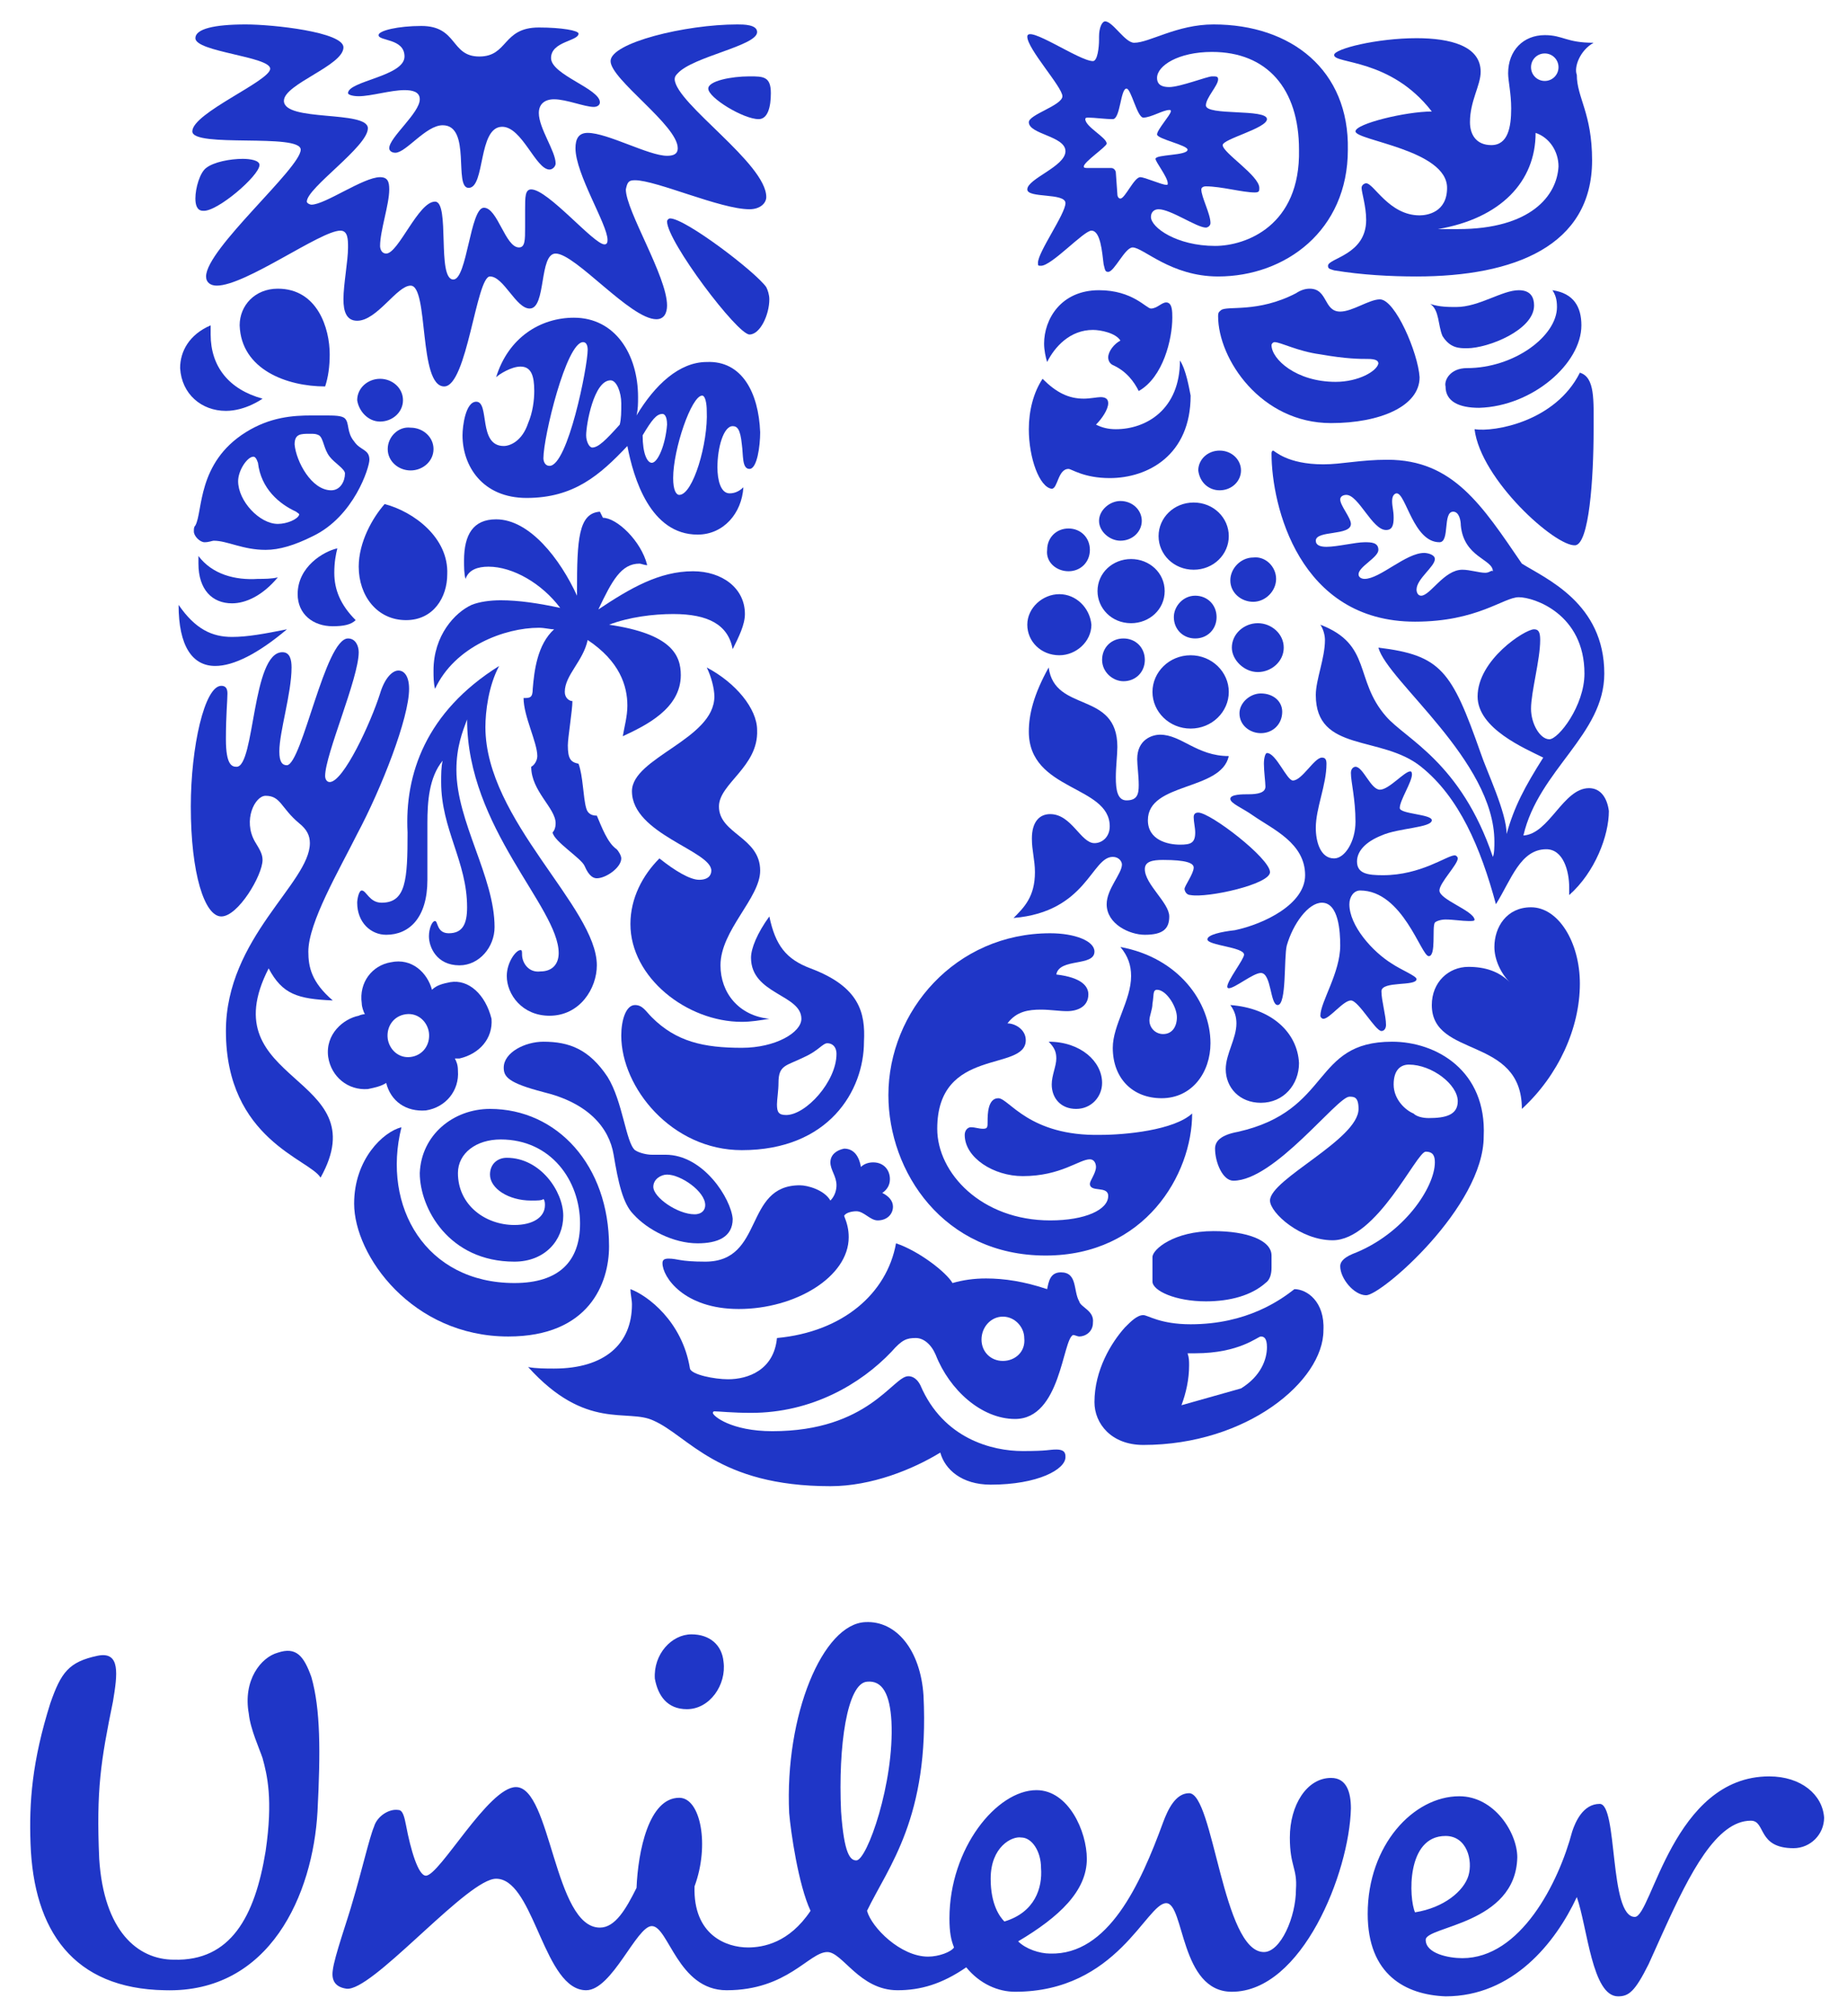
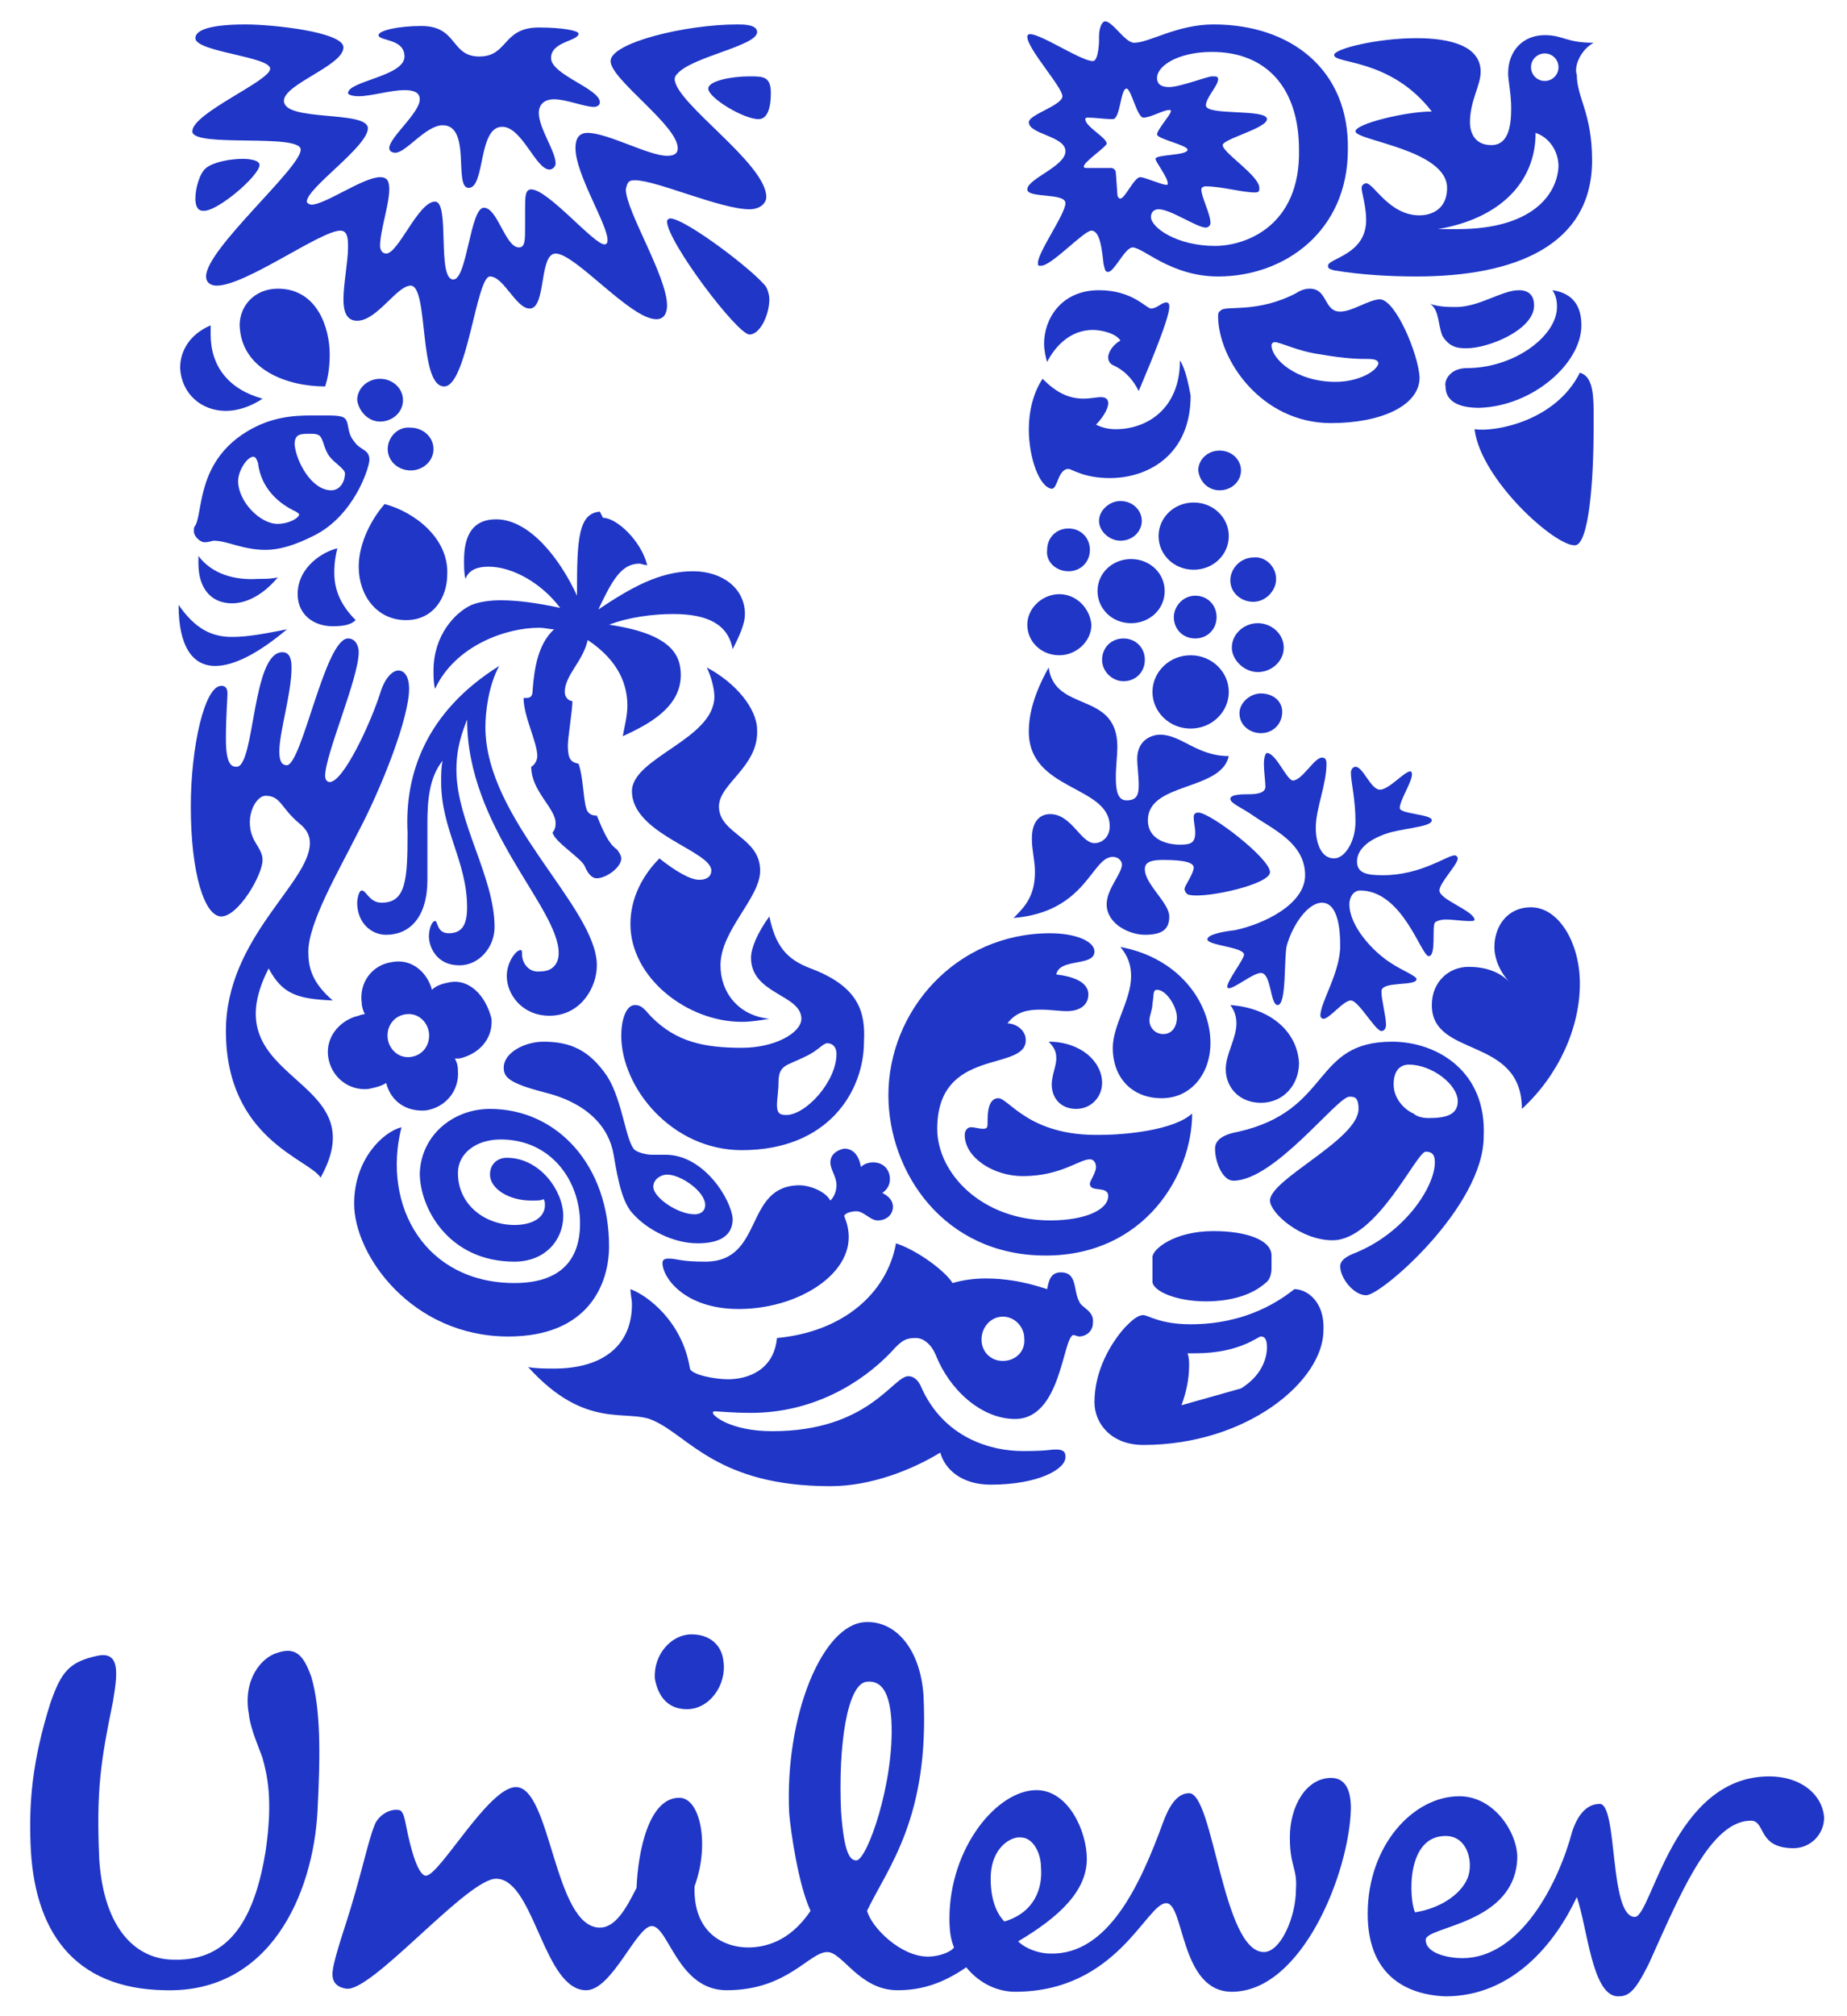
<svg xmlns="http://www.w3.org/2000/svg" width="121" height="132" viewBox="0 0 121 132" fill="none">
  <g clip-path="url(#clip0_1_28)">
    <path d="M115.9 116.3C118 116.3 119.4 117.5 119.5 119C119.5 120.1 118.6 121 117.5 121C115.1 121 115.7 119.2 114.7 119.2C112.46 119.2 110.701 122.643 109.025 126.329L108.767 126.897L108.383 127.752L108 128.6C107.1 130.4 106.7 130.7 106 130.7C104.3 130.7 104 126.2 103.3 124.2C101.9 127.2 99.1 130.7 94.7 130.7C92.1 130.6 89.6 129.3 89.6 125.3C89.6 120.8 92.6 117.6 95.6 117.6C97.9 117.6 99.4 120 99.4 121.6C99.3 126 93.4 126.1 93.4 127C93.4 127.9 94.9 128.2 95.8 128.2C99.6 128.2 102.1 123.3 103 119.9C103.2 119.3 103.7 118.1 104.8 118.1C106 118.1 105.4 125.5 107.1 125.5C108.2 125.5 109.6 116.3 115.9 116.3V116.3ZM56.7 106.2C58.7 106.1 60.3 108 60.5 111C60.9 119 58.2 122.2 56.8 125.1C57.1 126.2 59 128.1 60.8 128.1C61.5 128.1 62.3 127.8 62.5 127.5C62.3 127 62.2 126.5 62.2 125.6C62.2 121 65.3 117.2 67.9 117.2C70 117.2 71.2 119.9 71.2 121.7C71.2 123.8 69.4 125.5 66.7 127.1C67.2 127.6 68.1 127.9 68.8 127.9C72.6 128 74.7 123.4 76.2 119.3C76.5 118.5 77 117.4 77.9 117.4C79.5 117.4 80.1 127.8 82.8 127.8C83.9 127.8 84.9 125.5 84.9 123.7C85 122.3 84.5 122.2 84.5 120.3C84.5 118.2 85.6 116.4 87.2 116.4C88.2 116.4 88.5 117.3 88.5 118.4C88.4 122.6 85.3 130.4 80.7 130.4C77.3 130.4 77.6 124.6 76.4 124.6C75.1 124.6 73.2 130.4 66.5 130.4C65.4 130.4 64.2 129.9 63.3 128.8C61.7 129.9 60.3 130.3 58.8 130.3C56.3 130.3 55.2 127.8 54.2 127.8C53 127.8 51.6 130.3 47.6 130.3C44.4 130.3 43.8 126.1 42.7 126.1C41.7 126.1 40.1 130.3 38.4 130.3C37.034 130.3 36.192 128.563 35.397 126.784L35.16 126.25C34.409 124.568 33.659 123 32.5 123C31.591 123 29.7 124.693 27.786 126.437L27.264 126.913C25.355 128.653 23.513 130.296 22.7 130.2C22 130.1 21.7 129.7 21.8 129C21.9 128.1 22.8 125.6 23.1 124.5C23.7 122.5 24.2 120.3 24.5 119.6C24.7 118.9 25.5 118.4 26.1 118.5C26.4 118.5 26.5 119 26.6 119.5C26.9 121.1 27.4 122.8 27.9 122.8C28.8 122.8 32 117 33.8 117C36.1 117 36.3 126.2 39.3 126.2C40.3 126.2 41 125 41.7 123.6C41.8 121.2 42.5 117.7 44.5 117.7C45.9 117.7 46.5 120.8 45.5 123.5C45.4 126.7 47.6 127.5 49 127.5C50 127.5 51.7 127.2 53.1 125.1C52.3 123.4 51.8 119.9 51.7 118.7C51.4 112.3 53.9 106.3 56.7 106.2V106.2ZM18.2 108.2C19.4 107.8 19.9 108.4 20.4 109.8C21 111.9 21 114.7 20.8 118.6C20.5 124 17.7 130.5 10.8 130.3C4.8 130.2 2.2 126.4 2 120.7C1.9 118 2.1 115.3 3.3 111.5C4 109.5 4.5 108.8 6.4 108.4C7.9 108.1 7.7 109.6 7.4 111.4C6.6 115.3 6.3 117.2 6.5 121.7C6.8 126.4 9 128.3 11.4 128.3C15.1 128.4 16.7 125.5 17.4 121.2C17.9 117.8 17.5 116.2 17.2 115.1C17 114.5 16.4 113.2 16.3 112.2C15.9 110 17.1 108.5 18.2 108.2V108.2ZM66.9 120.3C66.3 120.2 64.9 120.9 64.9 123C64.9 124.7 65.5 125.5 65.8 125.8C67.8 125.2 68.3 123.6 68.2 122.3C68.2 121.2 67.6 120.3 66.9 120.3V120.3ZM94.7 120.2C92.1 120.2 92.3 124.3 92.7 125.2C94.6 124.9 95.9 123.8 96.2 122.8C96.5 121.8 96.1 120.2 94.7 120.2V120.2ZM56.922 110.093L56.8 110.1C55.5 110.2 54.9 114.3 55.1 118.6C55.3 121.4 55.7 121.8 56.1 121.8C56.8 121.8 58.6 116.7 58.4 112.7C58.3 110.9 57.8 110 56.8 110.1L56.922 110.093ZM45.3 107C46.5 107 47.3 107.7 47.4 108.8C47.6 110.3 46.5 111.9 45 111.9C43.7 111.9 43.1 111 42.9 109.9C42.8 108.3 44 107 45.3 107Z" fill="#1F36C7" />
    <path fill-rule="evenodd" clip-rule="evenodd" d="M70.7 85.2C70.3 84.5 70.6 83.3 69.5 83.3C68.8 83.3 68.7 83.9 68.6 84.4C67.1 83.9 65.8 83.7 64.6 83.7C63.8 83.7 63.1 83.8 62.4 84C62 83.3 60.2 81.9 58.7 81.4C58.1 84.7 55.2 87.2 50.9 87.6C50.7 89.7 49 90.3 47.7 90.3C46.8 90.3 45.3 90 45.2 89.6C44.7 86.5 42.4 84.8 41.3 84.4C41.3 84.7 41.4 85.1 41.4 85.4C41.4 88 39.6 89.6 36.3 89.6C35.8 89.6 35.1 89.6 34.6 89.5C38.4 93.7 41.1 92.2 42.8 93C45.1 94 47 97.3 54.4 97.3C57.1 97.3 59.8 96.2 61.6 95.1C61.9 96.2 63 97.2 64.9 97.2C68 97.2 69.8 96.2 69.8 95.4C69.8 95.2 69.8 94.9 69.2 94.9C68.7 94.9 68.7 95 67 95C65 95 61.8 94.2 60.3 90.7C60 90.1 59.6 90.1 59.5 90.1C58.5 90.1 56.9 93.7 50.6 93.7C47.9 93.7 46.7 92.7 46.7 92.5C46.7 92.5 46.7 92.4 46.8 92.4C47.1 92.4 48 92.5 49.2 92.5C53.2 92.5 56.4 90.6 58.4 88.5C59.1 87.7 59.4 87.6 60 87.6C60.5 87.6 61 88 61.3 88.7C62.2 91 64.3 92.9 66.5 92.9C69.5 92.9 69.6 87.7 70.3 87.4C70.4 87.4 70.6 87.5 70.7 87.5C71.1 87.5 71.6 87.2 71.6 86.6C71.7 85.8 70.8 85.6 70.7 85.2ZM65.7 89.1C64.9 89.1 64.3 88.5 64.3 87.7C64.3 86.9 64.9 86.2 65.7 86.2C66.5 86.2 67.1 86.9 67.1 87.6C67.2 88.5 66.5 89.1 65.7 89.1Z" fill="#1F36C7" />
    <path fill-rule="evenodd" clip-rule="evenodd" d="M55.3 75.2C56 75.2 56.3 75.8 56.4 76.4C56.6 76.2 56.9 76.1 57.2 76.1C57.9 76.1 58.3 76.6 58.3 77.2C58.3 77.6 58.1 77.9 57.8 78.1C58.2 78.3 58.5 78.6 58.5 79C58.5 79.5 58.1 79.9 57.5 79.9C57 79.9 56.6 79.3 56.1 79.3C55.8 79.3 55.4 79.4 55.3 79.6C55.5 80.1 55.6 80.5 55.6 81C55.6 83.6 52.1 85.7 48.4 85.7C44.8 85.7 43.4 83.6 43.4 82.7C43.4 82.5 43.5 82.4 43.8 82.4C44.4 82.4 44.5 82.6 46.2 82.6C50.1 82.6 48.7 77.6 52.4 77.6C52.9 77.6 54 77.9 54.4 78.6C54.7 78.3 54.8 77.9 54.8 77.6C54.8 77 54.4 76.6 54.4 76.1C54.4 75.6 54.8 75.3 55.3 75.2Z" fill="#1F36C7" />
    <path fill-rule="evenodd" clip-rule="evenodd" d="M32.1 72.6C36.5 72.6 39.9 76.3 39.9 81.6C39.9 84 38.6 87.5 33.3 87.5C27 87.5 23.2 82.2 23.2 78.8C23.2 75.9 25.1 74.1 26.3 73.8C25 79 27.9 84 33.7 84C36.6 84 38 82.6 38 80.1C38 77.3 36.1 74.6 32.8 74.6C31.2 74.6 30 75.5 30 76.8C30 78.9 31.8 80.2 33.7 80.2C34.9 80.2 35.7 79.7 35.7 78.9C35.7 78.8 35.7 78.6 35.6 78.5C35.5 78.6 35.2 78.6 34.8 78.6C33.3 78.6 32.1 77.8 32.1 76.9C32.1 76.2 32.6 75.8 33.2 75.8C35.4 75.8 36.9 78 36.9 79.6C36.9 81.2 35.7 82.6 33.7 82.6C29.4 82.6 27.5 79.1 27.5 76.8C27.6 74.3 29.7 72.6 32.1 72.6Z" fill="#1F36C7" />
    <path fill-rule="evenodd" clip-rule="evenodd" d="M84.8 84.4C83.9 85.1 81.7 86.7 78 86.7C76 86.7 75.2 86.1 74.9 86.1C74.5 86.1 74.1 86.5 73.7 86.9C72.8 87.9 71.7 89.7 71.7 91.8C71.7 93.2 72.8 94.6 74.9 94.6C81.7 94.6 86.7 90.4 86.7 87.1C86.8 85.2 85.6 84.4 84.8 84.4ZM81.3 90.9L77.4 92C77.7 91.2 77.9 90.3 77.9 89.4C77.9 89.1 77.9 88.9 77.8 88.6H78.3C81.2 88.6 82.4 87.5 82.6 87.5C82.8 87.5 83 87.6 83 88.2C83 89 82.6 90.1 81.3 90.9Z" fill="#1F36C7" />
    <path fill-rule="evenodd" clip-rule="evenodd" d="M79 85.2C80.6 85.2 82 84.8 82.9 84C83.2 83.8 83.3 83.4 83.3 83V82.2C83.3 81.2 81.7 80.6 79.5 80.6C76.9 80.6 75.5 81.8 75.5 82.3V83.9C75.5 84.5 77 85.2 79 85.2Z" fill="#1F36C7" />
    <path fill-rule="evenodd" clip-rule="evenodd" d="M91.2 68.2C85.9 68.2 87.3 72.7 81.1 74.1C80 74.3 79.6 74.7 79.6 75.2C79.6 76.1 80.1 77.3 80.8 77.3C83.5 77.3 87.6 71.8 88.4 71.8C88.7 71.8 89 71.8 89 72.6C89 74.6 83.2 77.2 83.2 78.6C83.2 79.4 85.2 81.2 87.3 81.2C90.2 81.2 92.8 75.4 93.4 75.4C93.9 75.4 94 75.7 94 76.1C94 77.7 92 80.8 88.6 82.1C87.9 82.4 87.8 82.7 87.8 82.9C87.8 83.7 88.7 84.8 89.5 84.8C90.5 84.8 97.2 79 97.2 74.4C97.4 70.1 94.1 68.2 91.2 68.2ZM93.6 73.2C93.2 73.2 92.8 73.1 92.6 72.9C92.1 72.7 91.3 72 91.3 71C91.3 70 91.8 69.7 92.3 69.7C93.8 69.7 95.5 71 95.5 72.1C95.5 73 94.7 73.2 93.6 73.2Z" fill="#1F36C7" />
    <path fill-rule="evenodd" clip-rule="evenodd" d="M43.6 75.6H42.7C42.4 75.6 41.9 75.5 41.6 75.3C41 74.8 40.8 72.1 39.8 70.5C38.6 68.7 37.3 68.2 35.6 68.2C34.4 68.2 33 68.9 33 69.9C33 70.5 33.3 70.9 35.6 71.5C38.5 72.2 39.9 73.8 40.2 75.6C40.5 77.4 40.8 78.8 41.5 79.5C42.4 80.5 44.1 81.4 45.7 81.4C47 81.4 48 81 48 79.8C47.9 78.5 46.1 75.6 43.6 75.6ZM45.5 79.5C44.4 79.5 42.8 78.4 42.8 77.7C42.8 77.2 43.3 76.9 43.7 76.9C44.6 76.9 46.2 78 46.2 78.9C46.2 79.2 46 79.5 45.5 79.5Z" fill="#1F36C7" />
    <path fill-rule="evenodd" clip-rule="evenodd" d="M65.4 71.9C64.7 71.9 64.7 73 64.7 73.4C64.7 73.8 64.7 73.9 64.4 73.9C64.1 73.9 63.9 73.8 63.6 73.8C63.4 73.8 63.2 74 63.2 74.3C63.2 75.8 65.1 77 67 77C69.5 77 70.7 75.9 71.4 75.9C71.7 75.9 71.8 76.2 71.8 76.4C71.8 76.8 71.4 77.3 71.4 77.5C71.4 78.1 72.6 77.6 72.6 78.3C72.6 79.2 71.1 79.9 68.8 79.9C64.3 79.9 61.4 76.8 61.4 73.9C61.4 68.5 67.2 70.2 67.2 68.1C67.2 67.4 66.5 67 66 67C66.6 66.2 67.4 66.1 68.2 66.1C68.8 66.1 69.4 66.2 69.9 66.2C70.6 66.2 71.3 65.9 71.3 65.1C71.3 64.6 70.9 64 69.2 63.8C69.4 62.7 71.7 63.3 71.7 62.3C71.7 61.6 70.4 61.1 68.8 61.1C62.6 61.1 58.2 66.2 58.2 71.7C58.2 76.7 61.8 82.2 68.5 82.2C75 82.2 78.1 76.9 78.1 72.9C76.9 74 73.7 74.3 72.1 74.3C67.4 74.4 66.1 71.9 65.4 71.9Z" fill="#1F36C7" />
    <path fill-rule="evenodd" clip-rule="evenodd" d="M70.5 72.6C71.5 72.6 72.2 71.8 72.2 70.9C72.2 69.5 70.8 68.2 68.7 68.2C69.1 68.6 69.2 68.9 69.2 69.3C69.2 69.8 68.9 70.4 68.9 71C68.9 71.9 69.5 72.6 70.5 72.6ZM80.6 65.8C80.9 66.2 81 66.6 81 67C81 68 80.3 69 80.3 70C80.3 71.2 81.2 72.2 82.6 72.2C84.1 72.2 85.1 71 85.1 69.6C85 67.6 83.3 66 80.6 65.8ZM73.4 62C73.9 62.6 74.1 63.2 74.1 63.9C74.1 65.5 72.9 67.1 72.9 68.6C72.9 70.6 74.2 71.9 76.1 71.9C78.1 71.9 79.3 70.2 79.3 68.3C79.3 65.6 77.2 62.7 73.4 62ZM76.2 67.7C75.7 67.7 75.3 67.3 75.3 66.8C75.3 66.5 75.5 66.1 75.5 65.7C75.6 65.2 75.5 64.8 75.8 64.8C76.4 64.8 77.1 65.9 77.1 66.6C77.1 67.2 76.8 67.7 76.2 67.7Z" fill="#1F36C7" />
    <path fill-rule="evenodd" clip-rule="evenodd" d="M53.1 63.4C51.5 62.8 50.8 61.9 50.4 60C49.6 61.1 49.2 62.1 49.2 62.7C49.2 65.1 52.5 65.1 52.5 66.7C52.5 67.6 50.8 68.6 48.6 68.6C46.1 68.6 44.3 68.2 42.7 66.6C42.3 66.2 42.1 65.8 41.6 65.8C41 65.8 40.7 66.8 40.7 67.8C40.7 71.2 44 75.3 48.6 75.3C54.3 75.3 56.6 71.4 56.6 68.2C56.7 66.3 56.3 64.6 53.1 63.4ZM51.5 73C51 73 50.9 72.8 50.9 72.3C50.9 72 51 71.4 51 70.9C51 69.7 51.5 69.8 52.7 69.2C53.6 68.8 53.9 68.3 54.2 68.3C54.5 68.3 54.8 68.5 54.8 69C54.8 70.8 52.8 73 51.5 73Z" fill="#1F36C7" />
    <path fill-rule="evenodd" clip-rule="evenodd" d="M45.8 57.6C45.2 57.6 44.2 57 43.2 56.2C42.1 57.3 41.3 58.8 41.3 60.5C41.3 64 45 66.9 48.6 66.9C49.2 66.9 49.8 66.8 50.4 66.7C48.4 66.5 47.2 65 47.2 63.2C47.2 60.9 49.8 58.8 49.8 57C49.8 54.8 47.1 54.6 47.1 52.8C47.1 51.3 49.7 50.2 49.6 47.8C49.6 46.4 48.2 44.7 46.3 43.7C46.6 44.3 46.8 45.1 46.8 45.6C46.8 48.4 41.4 49.6 41.4 51.8C41.4 54.6 46.6 55.7 46.6 57C46.6 57.3 46.4 57.6 45.8 57.6Z" fill="#1F36C7" />
    <path fill-rule="evenodd" clip-rule="evenodd" d="M100.3 59.4C102.1 59.4 103.5 61.7 103.5 64.4C103.5 67.3 102.1 70.4 99.7 72.6C99.7 67.8 93.8 69.3 93.8 65.8C93.8 64.3 94.9 63.3 96.2 63.3C97.3 63.3 98.2 63.6 98.9 64.3C98.3 63.7 97.9 62.8 97.9 62C97.9 60.7 98.7 59.4 100.3 59.4Z" fill="#1F36C7" />
    <path fill-rule="evenodd" clip-rule="evenodd" d="M29.5 64.3C29 64.4 28.6 64.5 28.3 64.8C28 63.7 27 62.7 25.6 63C24.4 63.2 23.5 64.3 23.7 65.7C23.7 65.9 23.8 66.2 23.9 66.4C23.9 66.4 23.7 66.4 23.5 66.5C22.5 66.7 21.3 67.7 21.5 69.2C21.7 70.5 22.8 71.4 24.1 71.3C24.6 71.2 25 71.1 25.3 70.9C25.6 72.1 26.6 72.8 27.9 72.7C29.2 72.5 30.1 71.4 30 70.1C30 69.7 29.9 69.5 29.8 69.3H30.1C31.4 69 32.3 68 32.2 66.7C31.8 65.1 30.7 64.1 29.5 64.3ZM26.9 69.2C26.1 69.3 25.5 68.7 25.4 68C25.3 67.2 25.8 66.5 26.6 66.4C27.4 66.3 28 66.9 28.1 67.6C28.2 68.4 27.7 69.1 26.9 69.2Z" fill="#1F36C7" />
    <path fill-rule="evenodd" clip-rule="evenodd" d="M94.3 58.3C94.3 57.8 95.5 56.6 95.5 56.2C95.5 56.1 95.4 56 95.3 56C94.8 56 93.1 57.3 90.6 57.3C89.6 57.3 88.9 57.2 88.9 56.4C88.9 55.7 89.5 55.1 90.5 54.7C91.6 54.2 93.8 54.2 93.8 53.7C93.8 53.3 91.7 53.3 91.7 52.9C91.7 52.4 92.5 51.2 92.5 50.7C92.5 50.7 92.5 50.5 92.4 50.5C92 50.5 91 51.7 90.4 51.7C89.8 51.7 89.3 50.2 88.8 50.2C88.7 50.2 88.5 50.3 88.5 50.6C88.5 51.2 88.8 52.3 88.8 53.8C88.8 55.1 88.1 56.2 87.4 56.2C86.5 56.2 86.2 55.1 86.2 54.2C86.2 52.9 86.9 51.4 86.9 50C86.9 49.7 86.8 49.6 86.6 49.6C86.1 49.6 85.3 51.1 84.7 51.1C84.3 51.1 83.6 49.3 83 49.3C82.9 49.3 82.8 49.6 82.8 50C82.8 50.5 82.9 51.2 82.9 51.5C82.9 51.9 82.4 52 81.8 52C81.4 52 80.6 52 80.6 52.3C80.6 52.6 81.4 52.9 82.1 53.4C83.4 54.3 85.5 55.2 85.5 57.3C85.5 59.2 82.8 60.5 80.9 60.9C80 61 79.1 61.2 79.1 61.5C79.1 61.9 81.5 62 81.5 62.5C81.5 62.8 80.4 64.2 80.4 64.6C80.4 64.7 80.5 64.7 80.5 64.7C80.9 64.7 82.1 63.7 82.6 63.7C83.3 63.7 83.2 65.8 83.7 65.8C84.3 65.8 84.1 62.7 84.3 61.9C84.7 60.5 85.7 59.1 86.6 59.1C87.7 59.1 87.8 61 87.8 61.9C87.8 63.7 86.5 65.6 86.5 66.5C86.5 66.6 86.6 66.7 86.7 66.7C87.1 66.7 88 65.5 88.5 65.5C89 65.5 90.1 67.5 90.5 67.5C90.7 67.5 90.8 67.3 90.8 67.1C90.8 66.5 90.5 65.5 90.5 64.9C90.5 64.2 92.8 64.6 92.8 64.1C92.8 63.9 91.8 63.5 91.2 63.1C89.9 62.3 88.4 60.6 88.4 59.2C88.4 58.7 88.7 58.3 89.1 58.3C91.9 58.3 93.1 62.6 93.6 62.6C94.1 62.6 93.8 60.7 94 60.4C94.1 60.3 94.4 60.2 94.7 60.2C95.2 60.2 95.8 60.3 96.2 60.3C96.5 60.3 96.6 60.3 96.6 60.2C96.5 59.6 94.3 58.9 94.3 58.3Z" fill="#1F36C7" />
    <path fill-rule="evenodd" clip-rule="evenodd" d="M83.2 57.1C83.2 56.2 79.3 53.2 78.5 53.2C78.3 53.2 78.2 53.3 78.2 53.5C78.2 53.8 78.3 54.2 78.3 54.5C78.3 55.2 78 55.3 77.3 55.3C76.5 55.3 75.2 55 75.2 53.7C75.2 51.2 80 51.8 80.5 49.5C78.4 49.5 77.4 48.1 76 48.1C75.5 48.1 74.5 48.4 74.5 49.7C74.5 50.1 74.6 50.8 74.6 51.4C74.6 52 74.5 52.4 73.8 52.4C73.2 52.4 73.1 51.7 73.1 50.9C73.1 50.2 73.2 49.4 73.2 48.9C73.2 45.2 69.1 46.7 68.7 43.7C67.7 45.5 67.4 46.8 67.4 47.9C67.4 51.8 72.7 51.4 72.7 54.1C72.7 54.8 72.2 55.2 71.7 55.2C70.8 55.2 70.2 53.3 68.8 53.3C68.1 53.3 67.6 53.8 67.6 54.9C67.6 55.7 67.8 56.3 67.8 57.1C67.8 58.7 67.1 59.4 66.4 60.1C71.2 59.7 71.5 56.1 72.9 56.1C73.3 56.1 73.5 56.4 73.5 56.6C73.5 57.2 72.5 58.2 72.5 59.2C72.5 60.5 74 61.2 75 61.2C76.2 61.2 76.6 60.8 76.6 60C76.6 59.1 75 57.9 75 56.9C75 56.4 75.5 56.3 76.2 56.3C77.7 56.3 78.2 56.5 78.2 56.8C78.2 57.2 77.6 58 77.6 58.2C77.6 58.3 77.7 58.6 78 58.6C79.1 58.8 83.2 57.9 83.2 57.1Z" fill="#1F36C7" />
    <path fill-rule="evenodd" clip-rule="evenodd" d="M32.7 43.6C32 44.9 31.8 46.6 31.8 47.6C31.8 53.7 39.1 59.4 39.1 63.2C39.1 64.7 38 66.5 36 66.5C34.2 66.5 33.2 65.1 33.2 63.9C33.2 63 33.8 62.2 34.1 62.2C34.2 62.2 34.2 62.3 34.2 62.5C34.2 63 34.6 63.7 35.4 63.6C36.2 63.6 36.6 63.1 36.6 62.4C36.6 59.4 30.6 54.2 30.6 47.1C30.3 47.9 29.9 48.9 29.9 50.4C29.9 53.8 32.4 57.4 32.4 60.7C32.4 62 31.4 63.2 30.1 63.2C28.6 63.2 28.1 62 28.1 61.3C28.1 60.8 28.3 60.3 28.5 60.3C28.7 60.3 28.6 61.1 29.4 61.1C30.3 61.1 30.6 60.5 30.6 59.4C30.6 56.4 28.9 54.3 28.9 51.2C28.9 50.7 28.9 50.2 29 49.8C28.1 50.9 28 52.5 28 53.9V57.6C28 60.1 26.8 61.2 25.3 61.2C24.3 61.2 23.4 60.4 23.4 59.1C23.4 58.9 23.5 58.3 23.7 58.3C24 58.3 24.2 59.1 25 59.1C26.6 59.1 26.7 57.6 26.7 54.5C26.5 50.7 27.9 46.6 32.7 43.6Z" fill="#1F36C7" />
    <path fill-rule="evenodd" clip-rule="evenodd" d="M22.8 41.8C23.3 41.8 23.5 42.3 23.5 42.7C23.5 44.4 21.3 49.4 21.3 50.8C21.3 51 21.4 51.2 21.6 51.2C22.5 51.2 24.3 47.3 24.9 45.4C25.2 44.4 25.7 43.9 26.1 43.9C26.5 43.9 26.8 44.3 26.8 45.1C26.8 47 25 51.6 23.4 54.6C22.2 57 20.2 60.4 20.2 62.3C20.2 63.3 20.4 64.3 21.8 65.5C19.5 65.4 18.5 65.1 17.6 63.4C13.7 71 24.8 70.3 21 77.1C20.3 75.9 14.8 74.6 14.8 67.5C14.8 61.4 20.3 57.8 20.3 55.2C20.3 54.7 20.1 54.3 19.6 53.9C18.4 52.9 18.4 52.1 17.4 52.1C16.7 52.1 15.9 53.7 16.7 55.1C17 55.6 17.2 55.9 17.2 56.3C17.2 57.3 15.6 60 14.5 60C13.4 60 12.5 57.2 12.5 52.8C12.5 48.9 13.4 44.9 14.5 44.9C14.8 44.9 14.9 45.1 14.9 45.4C14.9 45.9 14.8 46.8 14.8 48.4C14.8 50.1 15.2 50.2 15.5 50.2C16.7 50.2 16.5 42.7 18.5 42.7C19 42.7 19.1 43.2 19.1 43.7C19.1 45.4 18.3 47.9 18.3 49.2C18.3 49.9 18.5 50.1 18.8 50.1C19.8 50 21.3 41.8 22.8 41.8Z" fill="#1F36C7" />
-     <path fill-rule="evenodd" clip-rule="evenodd" d="M104.1 51.6C102.4 51.6 101.5 54.6 99.8 54.7C100.8 50.4 105.1 48.1 105.1 44.1C105.1 39.5 101.3 37.9 99.7 36.9C97.1 33.1 95.2 30.1 90.9 30.1C89.1 30.1 87.9 30.4 86.7 30.4C84.3 30.4 83.5 29.5 83.4 29.5C83.4 29.5 83.3 29.5 83.3 29.7C83.3 33.1 85.1 40.7 92.7 40.7C96.8 40.7 98.5 39.1 99.5 39.1C100.5 39.1 103.8 40.2 103.8 44.1C103.8 46.2 102.1 48.4 101.5 48.4C100.9 48.4 100.3 47.4 100.3 46.4C100.3 45.3 100.9 43.2 100.9 41.9C100.9 41.4 100.8 41.2 100.5 41.2C99.9 41.2 96.8 43.2 96.8 45.6C96.8 47.7 99.9 49 101.1 49.6C99.9 51.5 99.2 52.8 98.7 54.6C98.7 53.2 97.4 50.5 97 49.3C95.1 43.9 94.4 42.9 90.3 42.4C90.9 44.6 97.9 49.8 97.9 55.1C97.9 55.4 97.9 55.9 97.8 56.1C95.7 49.9 92.1 48.4 90.8 46.9C88.7 44.5 89.9 42.2 86.5 40.9C86.7 41.2 86.8 41.6 86.8 41.9C86.8 43.1 86.2 44.5 86.2 45.5C86.2 49.3 90.5 48.1 93.1 50.2C95.6 52.2 97 55.5 98 59.2C99 57.6 99.6 55.6 101.3 55.6C102.4 55.6 102.8 57 102.8 58.1V58.6C104.5 57.1 105.4 54.7 105.4 53.1C105.3 52.3 104.9 51.6 104.1 51.6ZM97.3 37.5C96.9 37.5 96.3 37.3 95.8 37.3C94.6 37.3 93.7 39 93.1 39C92.9 39 92.8 38.8 92.8 38.6C92.8 37.9 94 37.1 94 36.6C94 36.3 93.5 36.2 93.3 36.2C92.1 36.2 90.4 37.9 89.4 37.9C89.2 37.9 89 37.8 89 37.6C89 37.1 90.3 36.5 90.3 36C90.3 35.5 89.8 35.5 89.4 35.5C88.8 35.5 87.6 35.8 86.9 35.8C86.5 35.8 86.2 35.7 86.2 35.4C86.2 34.7 88.5 35.1 88.5 34.3C88.5 33.9 87.8 33.1 87.8 32.7C87.8 32.5 88 32.4 88.2 32.4C89 32.4 89.9 34.7 90.8 34.7C91.2 34.7 91.3 34.4 91.3 33.9C91.3 33.4 91.2 33.2 91.2 32.8C91.2 32.4 91.4 32.3 91.5 32.3C92.1 32.3 92.6 35.5 94.3 35.5C95 35.5 94.5 33.5 95.2 33.5C95.6 33.5 95.7 34.1 95.7 34.4C95.9 36.5 97.8 36.6 97.8 37.4C97.7 37.3 97.6 37.5 97.3 37.5Z" fill="#1F36C7" />
    <path fill-rule="evenodd" clip-rule="evenodd" d="M73.4 32.8C74.2 32.8 74.8 33.4 74.8 34.1C74.8 34.8 74.2 35.4 73.4 35.4C72.7 35.4 72 34.8 72 34.1C72 33.4 72.7 32.8 73.4 32.8ZM82.6 45.4C81.9 45.4 81.2 46 81.2 46.7C81.2 47.5 81.9 48 82.6 48C83.4 48 84 47.4 84 46.6C84 45.9 83.4 45.4 82.6 45.4ZM78 42.9C76.6 42.9 75.5 44 75.5 45.3C75.5 46.6 76.6 47.7 78 47.7C79.4 47.7 80.5 46.6 80.5 45.3C80.5 44 79.4 42.9 78 42.9ZM73.6 41.8C72.8 41.8 72.2 42.4 72.2 43.2C72.2 44 72.9 44.6 73.6 44.6C74.4 44.6 75 44 75 43.2C75 42.4 74.4 41.8 73.6 41.8ZM82.4 44C83.3 44 84.1 43.3 84.1 42.4C84.1 41.5 83.3 40.8 82.4 40.8C81.5 40.8 80.7 41.5 80.7 42.4C80.7 43.2 81.5 44 82.4 44ZM69.4 38.9C68.3 38.9 67.3 39.8 67.3 40.9C67.3 42 68.2 42.9 69.4 42.9C70.5 42.9 71.5 42 71.5 40.9C71.4 39.8 70.5 38.9 69.4 38.9ZM76.9 40.4C76.9 41.2 77.5 41.8 78.3 41.8C79.1 41.8 79.7 41.2 79.7 40.4C79.7 39.6 79.1 39 78.3 39C77.5 39 76.9 39.7 76.9 40.4ZM74.1 40.8C75.3 40.8 76.3 39.9 76.3 38.7C76.3 37.5 75.3 36.6 74.1 36.6C72.9 36.6 71.9 37.5 71.9 38.7C71.9 39.8 72.8 40.8 74.1 40.8ZM82.1 39.4C82.9 39.4 83.6 38.7 83.6 37.9C83.6 37.1 82.9 36.4 82.1 36.5C81.3 36.5 80.6 37.2 80.6 38C80.6 38.8 81.3 39.4 82.1 39.4ZM70 37.4C70.8 37.4 71.4 36.8 71.4 36C71.4 35.2 70.8 34.6 70 34.6C69.2 34.6 68.6 35.2 68.6 36C68.5 36.8 69.2 37.4 70 37.4ZM78.2 37.3C79.5 37.3 80.5 36.3 80.5 35.1C80.5 33.9 79.5 32.9 78.2 32.9C76.9 32.9 75.9 33.9 75.9 35.1C75.9 36.3 76.9 37.3 78.2 37.3ZM79.9 32.1C80.7 32.1 81.3 31.5 81.3 30.8C81.3 30.1 80.7 29.5 79.9 29.5C79.1 29.5 78.5 30.1 78.5 30.8C78.6 31.6 79.2 32.1 79.9 32.1Z" fill="#1F36C7" />
    <path fill-rule="evenodd" clip-rule="evenodd" d="M39.5 33.9C40.4 33.9 42 35.4 42.4 37C42.2 37 42 36.9 41.9 36.9C40.7 36.9 40.1 38 39.2 39.9C41.3 38.5 43.2 37.4 45.4 37.4C47.3 37.4 48.8 38.5 48.8 40.2C48.8 40.9 48.4 41.7 48 42.5C47.7 40.9 46.4 40.2 44.1 40.2C42.8 40.2 41.2 40.4 39.9 40.9C44 41.5 44.6 42.9 44.6 44.2C44.6 46.4 42.3 47.5 40.8 48.2C40.9 47.6 41.1 46.9 41.1 46.2C41.1 44.9 40.6 43.3 38.5 41.9C38.2 43.3 37 44.2 37 45.3C37 45.7 37.3 45.9 37.5 45.9C37.5 46.5 37.2 48.3 37.2 48.8C37.2 49.7 37.4 49.9 37.9 50C38.2 50.8 38.2 52.2 38.4 52.9C38.5 53.3 38.8 53.4 39.1 53.4C39.4 54.1 39.8 55.2 40.4 55.6C40.5 55.7 40.7 56 40.7 56.2C40.7 56.8 39.7 57.5 39.1 57.5C38.9 57.5 38.6 57.4 38.3 56.7C38.1 56.2 36.3 55.1 36.2 54.5C36.3 54.4 36.4 54.2 36.4 53.9C36.4 52.9 34.8 51.8 34.8 50.2C35 50.1 35.2 49.8 35.2 49.5C35.2 48.6 34.3 46.9 34.3 45.7C34.7 45.7 34.9 45.7 34.9 45.1C35 43.9 35.2 42.2 36.3 41.2C36 41.2 35.7 41.1 35.3 41.1C33.1 41.1 29.8 42.3 28.5 45.1C28.4 44.7 28.4 44.3 28.4 43.9C28.4 41.6 29.8 40.1 30.9 39.6C31.4 39.4 32.1 39.3 32.8 39.3C34 39.3 35.3 39.5 36.7 39.8C35.5 38.2 33.6 37.1 32 37.1C31.3 37.1 30.7 37.3 30.5 37.9C30.4 37.6 30.4 37.1 30.4 36.7C30.4 35 31 34 32.5 34C34.7 34 36.7 36.6 37.8 39V38.7C37.8 35.3 37.9 33.6 39.3 33.5L39.5 33.9Z" fill="#1F36C7" />
    <path fill-rule="evenodd" clip-rule="evenodd" d="M11.7 39.6C11.7 42.3 12.6 43.6 14.1 43.6C15.3 43.6 16.9 42.8 18.8 41.2C17.3 41.5 16.2 41.7 15.2 41.7C13.9 41.7 12.8 41.2 11.7 39.6ZM22.1 35.9C21.2 36.1 19.5 37.1 19.5 38.9C19.5 40.2 20.5 41 21.8 41C22.5 41 23 40.9 23.3 40.6C22.3 39.6 21.9 38.6 21.9 37.5C21.9 36.8 22 36.3 22.1 35.9ZM25.2 33C24.4 33.9 23.5 35.5 23.5 37.1C23.5 39 24.7 40.6 26.6 40.6C28.4 40.6 29.3 39.1 29.3 37.6C29.4 35.2 27.1 33.5 25.2 33ZM13 36.4V36.9C13 38.6 13.9 39.5 15.2 39.5C16.1 39.5 17.2 39 18.2 37.8C17.8 37.9 17.3 37.9 16.9 37.9C15.4 38 13.9 37.6 13 36.4ZM20.4 27.2C19.2 27.2 17.7 27.3 16.1 28.3C12.9 30.3 13.3 33.5 12.8 34.4C12.7 34.5 12.7 34.6 12.7 34.8C12.7 35.1 13.1 35.5 13.4 35.5C13.7 35.5 13.9 35.4 14 35.4C14.9 35.4 15.9 36 17.4 36C18.3 36 19.3 35.7 20.5 35.1C23.2 33.8 24.2 30.6 24.2 30.1C24.2 29.4 23.6 29.5 23.2 28.9C22.7 28.3 22.9 27.7 22.6 27.4C22.4 27.2 21.9 27.2 21.2 27.2H20.4ZM18.2 34.3C17 34.3 15.6 32.8 15.6 31.5C15.6 30.8 16.2 29.9 16.6 29.9C16.7 29.9 16.8 30 16.9 30.3C17.1 32 18.3 33 19.4 33.5C19.5 33.6 19.6 33.6 19.6 33.7C19.5 34 18.8 34.3 18.2 34.3ZM22.6 31C22.6 31.5 22.3 32.1 21.7 32.1C20.4 32.1 19.4 30.2 19.3 29.1C19.3 28.4 19.7 28.4 20.3 28.4C20.6 28.4 20.7 28.4 20.9 28.5C21.2 28.7 21.2 29.4 21.6 29.9C21.9 30.3 22.6 30.7 22.6 31ZM25.4 29.4C25.4 30.2 26.1 30.8 26.9 30.8C27.7 30.8 28.4 30.2 28.4 29.4C28.4 28.6 27.7 28 26.9 28C26.1 27.9 25.4 28.6 25.4 29.4ZM24.9 27.6C25.7 27.6 26.4 27 26.4 26.2C26.4 25.4 25.7 24.8 24.9 24.8C24.1 24.8 23.4 25.4 23.4 26.2C23.5 26.9 24.1 27.6 24.9 27.6ZM14.8 26.9C16.1 26.9 17.2 26.1 17.2 26.1C15 25.5 13.8 24 13.8 21.9V21.3C12.4 21.9 11.8 23 11.8 24.1C11.9 25.8 13.2 26.9 14.8 26.9ZM21.3 25.3C21.5 24.7 21.6 24 21.6 23.2C21.6 21.5 20.8 18.9 18.2 18.9C16.7 18.9 15.7 20 15.7 21.3C15.8 24.2 18.8 25.3 21.3 25.3Z" fill="#1F36C7" />
    <path fill-rule="evenodd" clip-rule="evenodd" d="M103.5 24.4C101.9 27.6 97.9 28.3 96.6 28.1C97 31.4 101.9 35.8 103.2 35.7C104.1 35.6 104.4 31.4 104.4 28.1C104.4 26.2 104.5 24.7 103.5 24.4ZM103.6 21.3C103.6 20.1 103.1 19.2 101.7 19C101.9 19.3 102 19.6 102 20.1C102 22 99.2 24.1 96.1 24.1C95 24.1 94.6 24.9 94.7 25.3C94.7 26.3 95.6 26.7 96.9 26.7C100.4 26.6 103.6 23.8 103.6 21.3Z" fill="#1F36C7" />
    <path fill-rule="evenodd" clip-rule="evenodd" d="M96.1 22.8C97.5 22.8 100.5 21.6 100.5 20C100.5 19.5 100.3 19 99.5 19C98.4 19 96.9 20.1 95.4 20.1C94.9 20.1 94.3 20.1 93.7 19.9C94.3 20.3 94.2 21.3 94.5 22C95 22.8 95.6 22.8 96.1 22.8Z" fill="#1F36C7" />
    <path fill-rule="evenodd" clip-rule="evenodd" d="M77.3 23.6C77.3 26.8 75.1 28.1 73.1 28.1C72.6 28.1 72.2 28 71.8 27.8C72.2 27.4 72.6 26.8 72.6 26.4C72.6 26.1 72.4 26 72.1 26C71.9 26 71.4 26.1 71 26.1C70 26.1 69.2 25.7 68.3 24.8C67.7 25.7 67.4 26.9 67.4 28.1C67.4 30 68.1 31.9 68.9 32C69.3 32 69.3 30.7 70 30.7C70.2 30.7 71 31.3 72.7 31.3C75.2 31.3 78 29.8 78 25.9C77.9 25.4 77.7 24.2 77.3 23.6Z" fill="#1F36C7" />
-     <path fill-rule="evenodd" clip-rule="evenodd" d="M71.6 21.6C72.1 21.6 73.1 21.8 73.4 22.3C73 22.5 72.6 23 72.6 23.4C72.6 23.6 72.7 23.8 72.9 23.9C73.8 24.3 74.3 25 74.6 25.6C76.2 24.7 76.8 22.2 76.8 20.8C76.8 20.4 76.8 19.8 76.4 19.8C76.1 19.8 75.8 20.2 75.4 20.2C75.1 20.2 74.2 19 72 19C69.5 19 68.4 20.9 68.4 22.5C68.4 22.9 68.5 23.4 68.6 23.7C69.1 22.7 70.1 21.6 71.6 21.6Z" fill="#1F36C7" />
-     <path fill-rule="evenodd" clip-rule="evenodd" d="M46.3 23.7C44.5 23.7 42.9 25.2 41.7 27.2C41.8 26.8 41.8 26.4 41.8 26C41.8 23.2 40.3 20.8 37.6 20.8C35.4 20.8 33.3 22.1 32.5 24.7C32.7 24.5 33.5 24 34.1 24C34.8 24 35 24.6 35 25.6C35 26.2 34.9 27 34.6 27.7C34.2 28.9 33.4 29.2 33 29.2C31.3 29.2 32.1 26.3 31.2 26.3C30.5 26.3 30.3 27.9 30.3 28.5C30.3 30.5 31.6 32.6 34.5 32.6C37.6 32.6 39.3 31.1 41.1 29.2C41.5 31.3 42.6 35 45.7 35C47.4 35 48.6 33.6 48.7 31.9C48.5 32.1 48.2 32.3 47.8 32.3C47.2 32.3 47 31.4 47 30.6C47 29.3 47.4 27.9 48 27.9C48.3 27.9 48.5 28.1 48.6 29.1C48.7 29.8 48.6 30.7 49.1 30.7C49.6 30.7 49.8 29.2 49.8 28.3C49.7 25.7 48.6 23.6 46.3 23.7ZM36 30.5C35.7 30.5 35.6 30.2 35.6 30C35.6 28.6 37.1 22.4 38.2 22.4C38.4 22.4 38.5 22.6 38.5 22.9C38.5 24 37.2 30.5 36 30.5ZM40.6 27.8C39.7 28.8 39.2 29.3 38.8 29.3C38.6 29.3 38.4 28.9 38.4 28.5C38.4 27.8 38.9 24.9 40 24.9C40.4 24.9 40.7 25.7 40.7 26.4C40.7 27 40.7 27.4 40.6 27.8ZM42.7 30.3C42.4 30.3 42.1 29.7 42.1 28.5C42.7 27.5 43 27.1 43.4 27.1C43.5 27.1 43.7 27.2 43.7 27.8C43.6 29.1 43.1 30.3 42.7 30.3ZM44.5 32.4C44.3 32.4 44.1 32.1 44.1 31.3C44.1 29.4 45.3 25.9 46 25.9C46.2 25.9 46.3 26.4 46.3 26.9C46.4 29 45.4 32.4 44.5 32.4Z" fill="#1F36C7" />
+     <path fill-rule="evenodd" clip-rule="evenodd" d="M71.6 21.6C72.1 21.6 73.1 21.8 73.4 22.3C73 22.5 72.6 23 72.6 23.4C72.6 23.6 72.7 23.8 72.9 23.9C73.8 24.3 74.3 25 74.6 25.6C76.8 20.4 76.8 19.8 76.4 19.8C76.1 19.8 75.8 20.2 75.4 20.2C75.1 20.2 74.2 19 72 19C69.5 19 68.4 20.9 68.4 22.5C68.4 22.9 68.5 23.4 68.6 23.7C69.1 22.7 70.1 21.6 71.6 21.6Z" fill="#1F36C7" />
    <path fill-rule="evenodd" clip-rule="evenodd" d="M90.4 19.6C89.7 19.6 88.6 20.4 87.8 20.4C86.7 20.4 87 18.9 85.8 18.9C85.5 18.9 85.2 19 84.9 19.2C82.4 20.5 80.4 20 80 20.3C79.9 20.4 79.8 20.4 79.8 20.7C79.8 23.5 82.6 27.7 87.2 27.7C90.4 27.7 93 26.6 93 24.7C92.9 23.1 91.4 19.6 90.4 19.6ZM87.5 25C84.9 25 83.3 23.5 83.3 22.6C83.3 22.5 83.4 22.4 83.5 22.4C83.9 22.4 85 23 86.5 23.2C88.2 23.5 89.1 23.5 89.6 23.5C90.1 23.5 90.3 23.6 90.3 23.8C90.2 24.3 89 25 87.5 25Z" fill="#1F36C7" />
    <path fill-rule="evenodd" clip-rule="evenodd" d="M104.4 2.8C102.6 2.8 102.4 2.3 101.2 2.3C99.8 2.3 98.8 3.3 98.8 4.8C98.8 5.3 99 6.1 99 7.1C99 8.3 98.8 9.5 97.7 9.5C96.7 9.5 96.3 8.8 96.3 8C96.3 6.6 97 5.6 97 4.7C97 3 95 2.5 92.8 2.5C90.2 2.5 87.4 3.2 87.4 3.6C87.4 4.2 91.1 3.8 93.8 7.3C92.1 7.3 88.8 8.1 88.8 8.6C88.8 9.2 94.8 9.8 94.8 12.3C94.8 13.9 93.5 14.1 93 14.1C91 14.1 90 12 89.5 12C89.4 12 89.2 12.1 89.2 12.3C89.2 12.6 89.5 13.5 89.5 14.4C89.5 16.7 87 16.9 87 17.4C87 17.6 87.1 17.6 87.4 17.7C89.2 18 91.1 18.1 92.8 18.1C99.2 18.1 104.3 16.1 104.3 10.5C104.3 7.4 103.3 6.4 103.3 4.9C103.1 4.4 103.5 3.3 104.4 2.8ZM95.5 15H94.2C98.3 14.3 100.6 11.9 100.6 8.7C101.5 9 102.1 9.9 102.1 10.9C102 12.8 100.3 15 95.5 15ZM101.2 5.3C100.7 5.3 100.3 4.9 100.3 4.4C100.3 3.9 100.7 3.5 101.2 3.5C101.7 3.5 102.1 3.9 102.1 4.4C102.1 4.9 101.7 5.3 101.2 5.3Z" fill="#1F36C7" />
    <path fill-rule="evenodd" clip-rule="evenodd" d="M79.5 1.6C77.1 1.6 75.3 2.8 74.3 2.8C73.7 2.8 72.9 1.4 72.4 1.4C72.2 1.4 72 1.8 72 2.4V2.6C72 3.1 71.9 4 71.6 4C70.7 4 67.3 1.6 67.3 2.4C67.3 3.2 69.6 5.7 69.6 6.3C69.6 6.9 67.4 7.5 67.4 8C67.4 8.8 69.8 8.9 69.8 9.9C69.8 10.9 67.3 11.7 67.3 12.4C67.3 13 69.8 12.6 69.8 13.3C69.8 14 68 16.5 68 17.2C68 17.4 68 17.4 68.2 17.4C68.9 17.4 71 15.1 71.5 15.1C72.1 15.1 72.2 16.5 72.3 17.3C72.4 17.7 72.4 17.8 72.6 17.8C73 17.8 73.7 16.2 74.2 16.2C74.9 16.2 76.7 18.1 79.8 18.1C84.2 18.1 88.3 15.1 88.3 9.8C88.4 4.6 84.6 1.6 79.5 1.6ZM73.4 13C73.3 13 73.2 12.9 73.2 12.7L73.1 11.3C73.1 11.2 73 11 72.8 11H71.3C71.1 11 71 11 71 10.9C71 10.6 72.5 9.6 72.5 9.4C72.5 9 71.1 8.3 71.1 7.8C71.1 7.7 71.2 7.7 71.3 7.7C71.7 7.7 72.4 7.8 72.9 7.8C73.4 7.8 73.4 5.8 73.8 5.8C74.1 5.8 74.5 7.7 74.9 7.7C75.4 7.7 76.2 7.2 76.6 7.2C76.7 7.2 76.7 7.2 76.7 7.3C76.7 7.5 75.8 8.5 75.8 8.8C75.8 9.1 77.8 9.5 77.8 9.8C77.8 10.2 75.7 10.1 75.7 10.4C75.7 10.6 76.5 11.6 76.5 12C76.5 12.1 76.5 12.1 76.4 12.1C76.1 12.1 75 11.6 74.7 11.6C74.3 11.6 73.7 13 73.4 13ZM79.6 16.1C77.1 16.1 75.4 14.9 75.4 14.2C75.4 13.9 75.6 13.7 75.9 13.7C76.7 13.7 78.4 14.9 79 14.9C79.1 14.9 79.3 14.8 79.3 14.6C79.3 14 78.7 12.9 78.7 12.4C78.7 12.3 78.8 12.2 79 12.2C80 12.2 81.4 12.6 82.2 12.6C82.5 12.6 82.5 12.5 82.5 12.3C82.5 11.5 80.1 10 80.1 9.5C80.1 9.1 83 8.4 83 7.8C83 7.1 79 7.6 79 6.9C79 6.4 79.8 5.6 79.8 5.2C79.8 5 79.7 5 79.4 5C79.1 5 77.3 5.7 76.6 5.7C76.2 5.7 75.8 5.6 75.8 5.1C75.8 4.3 77.2 3.4 79.4 3.4C83 3.4 85.1 5.8 85.1 9.8C85.2 14.8 81.6 16.1 79.6 16.1Z" fill="#1F36C7" />
    <path fill-rule="evenodd" clip-rule="evenodd" d="M41.6 11.8C43 11.8 47.2 13.7 49.1 13.7C49.8 13.7 50.2 13.3 50.2 12.9C50.2 10.7 44.3 6.8 44.2 5.2C44.2 5 44.3 4.9 44.4 4.8C45.4 3.7 49.6 3 49.6 2.1C49.6 1.6 48.7 1.6 48.3 1.6C44.9 1.6 40 2.8 40 4C40 5.2 44.4 8.2 44.4 9.7C44.4 10.1 44.1 10.2 43.7 10.2C42.5 10.2 39.8 8.7 38.5 8.7C37.9 8.7 37.7 9.1 37.7 9.7C37.7 11.4 39.8 14.7 39.8 15.7C39.8 15.8 39.8 16 39.6 16C38.9 16 35.9 12.4 34.8 12.4C34.4 12.4 34.4 12.9 34.4 13.7V14.9C34.4 15.7 34.4 16.2 34 16.2C33.1 16.2 32.6 13.6 31.7 13.6C30.8 13.6 30.6 18.3 29.7 18.3C28.6 18.3 29.5 13.2 28.5 13.2C27.4 13.2 26.1 16.6 25.3 16.6C25 16.6 24.9 16.3 24.9 16.1C24.9 15.1 25.5 13.4 25.5 12.4C25.5 11.9 25.4 11.6 24.9 11.6C23.8 11.6 21.3 13.4 20.4 13.4C20.3 13.4 20.1 13.3 20.1 13.2C20.1 12.3 24.1 9.6 24.1 8.4C24.1 7.2 18.6 8 18.6 6.6C18.6 5.5 22.5 4.3 22.5 3.1C22.5 2.1 17.9 1.6 16.1 1.6C14 1.6 12.8 1.9 12.8 2.5C12.8 3.4 17.7 3.7 17.7 4.5C17.7 5.3 12.6 7.4 12.6 8.6C12.6 9.7 19.7 8.7 19.7 9.8C19.7 11 13.5 16.3 13.5 18.1C13.5 18.5 13.8 18.7 14.2 18.7C16.1 18.7 21 15.1 22.3 15.1C22.8 15.1 22.8 15.7 22.8 16.2C22.8 17.1 22.5 18.6 22.5 19.6C22.5 20.4 22.7 21 23.4 21C24.7 21 26 18.7 26.9 18.7C28.1 18.7 27.4 25.3 29.1 25.3C30.6 25.3 31.2 18.1 32.1 18.1C33 18.1 33.8 20.2 34.7 20.2C35.8 20.2 35.3 16.6 36.4 16.6C37.7 16.6 41.3 20.9 43 20.9C43.5 20.9 43.7 20.5 43.7 20C43.7 18.1 41 13.8 41 12.4C41.1 11.9 41.2 11.8 41.6 11.8Z" fill="#1F36C7" />
    <path fill-rule="evenodd" clip-rule="evenodd" d="M43.9 14.3C43.8 14.3 43.7 14.4 43.7 14.5C43.7 15.8 48.3 21.9 49.1 21.9C49.8 21.9 50.4 20.6 50.4 19.6C50.4 19.3 50.3 19 50.2 18.8C49.5 17.8 44.9 14.3 43.9 14.3ZM17 10.8C17 10.5 16.4 10.4 15.9 10.4C15.1 10.4 14 10.6 13.5 11C13.1 11.3 12.8 12.3 12.8 13C12.8 13.4 12.9 13.8 13.3 13.8C14.2 13.9 17 11.5 17 10.8ZM23.5 6.3C24.3 6.3 25.6 5.9 26.5 5.9C27 5.9 27.5 6 27.5 6.5C27.5 7.4 25.5 9 25.5 9.7C25.5 9.9 25.7 10 25.9 10C26.6 10 27.9 8.2 29 8.2C30.9 8.2 29.7 12.3 30.7 12.3C31.8 12.3 31.3 8.3 32.9 8.3C34.2 8.3 35.1 11.1 36 11.1C36.2 11.1 36.4 10.9 36.4 10.7C36.4 9.9 35.3 8.4 35.3 7.4C35.3 6.8 35.7 6.5 36.3 6.5C37.1 6.5 38.3 7 38.9 7C39.1 7 39.3 6.9 39.3 6.7C39.3 5.8 36.1 4.9 36.1 3.8C36.1 2.7 37.9 2.7 37.9 2.2C37.9 2 36.8 1.8 35.3 1.8C32.9 1.8 33.3 3.7 31.4 3.7C29.5 3.7 30 1.7 27.6 1.7C26.1 1.7 24.8 2 24.8 2.3C24.8 2.7 26.5 2.5 26.5 3.7C26.5 5 22.8 5.3 22.8 6.1C22.8 6.2 23.1 6.3 23.5 6.3ZM46.4 5.8C46.4 6.4 48.7 7.8 49.7 7.8C50.3 7.8 50.5 7 50.5 6.1C50.5 5 50 5 49.1 5C47.9 5 46.4 5.3 46.4 5.8Z" fill="#1F36C7" />
  </g>
  <defs>
    <clipPath id="clip0_1_28">
      <rect width="121" height="132" fill="white" />
    </clipPath>
  </defs>
</svg>